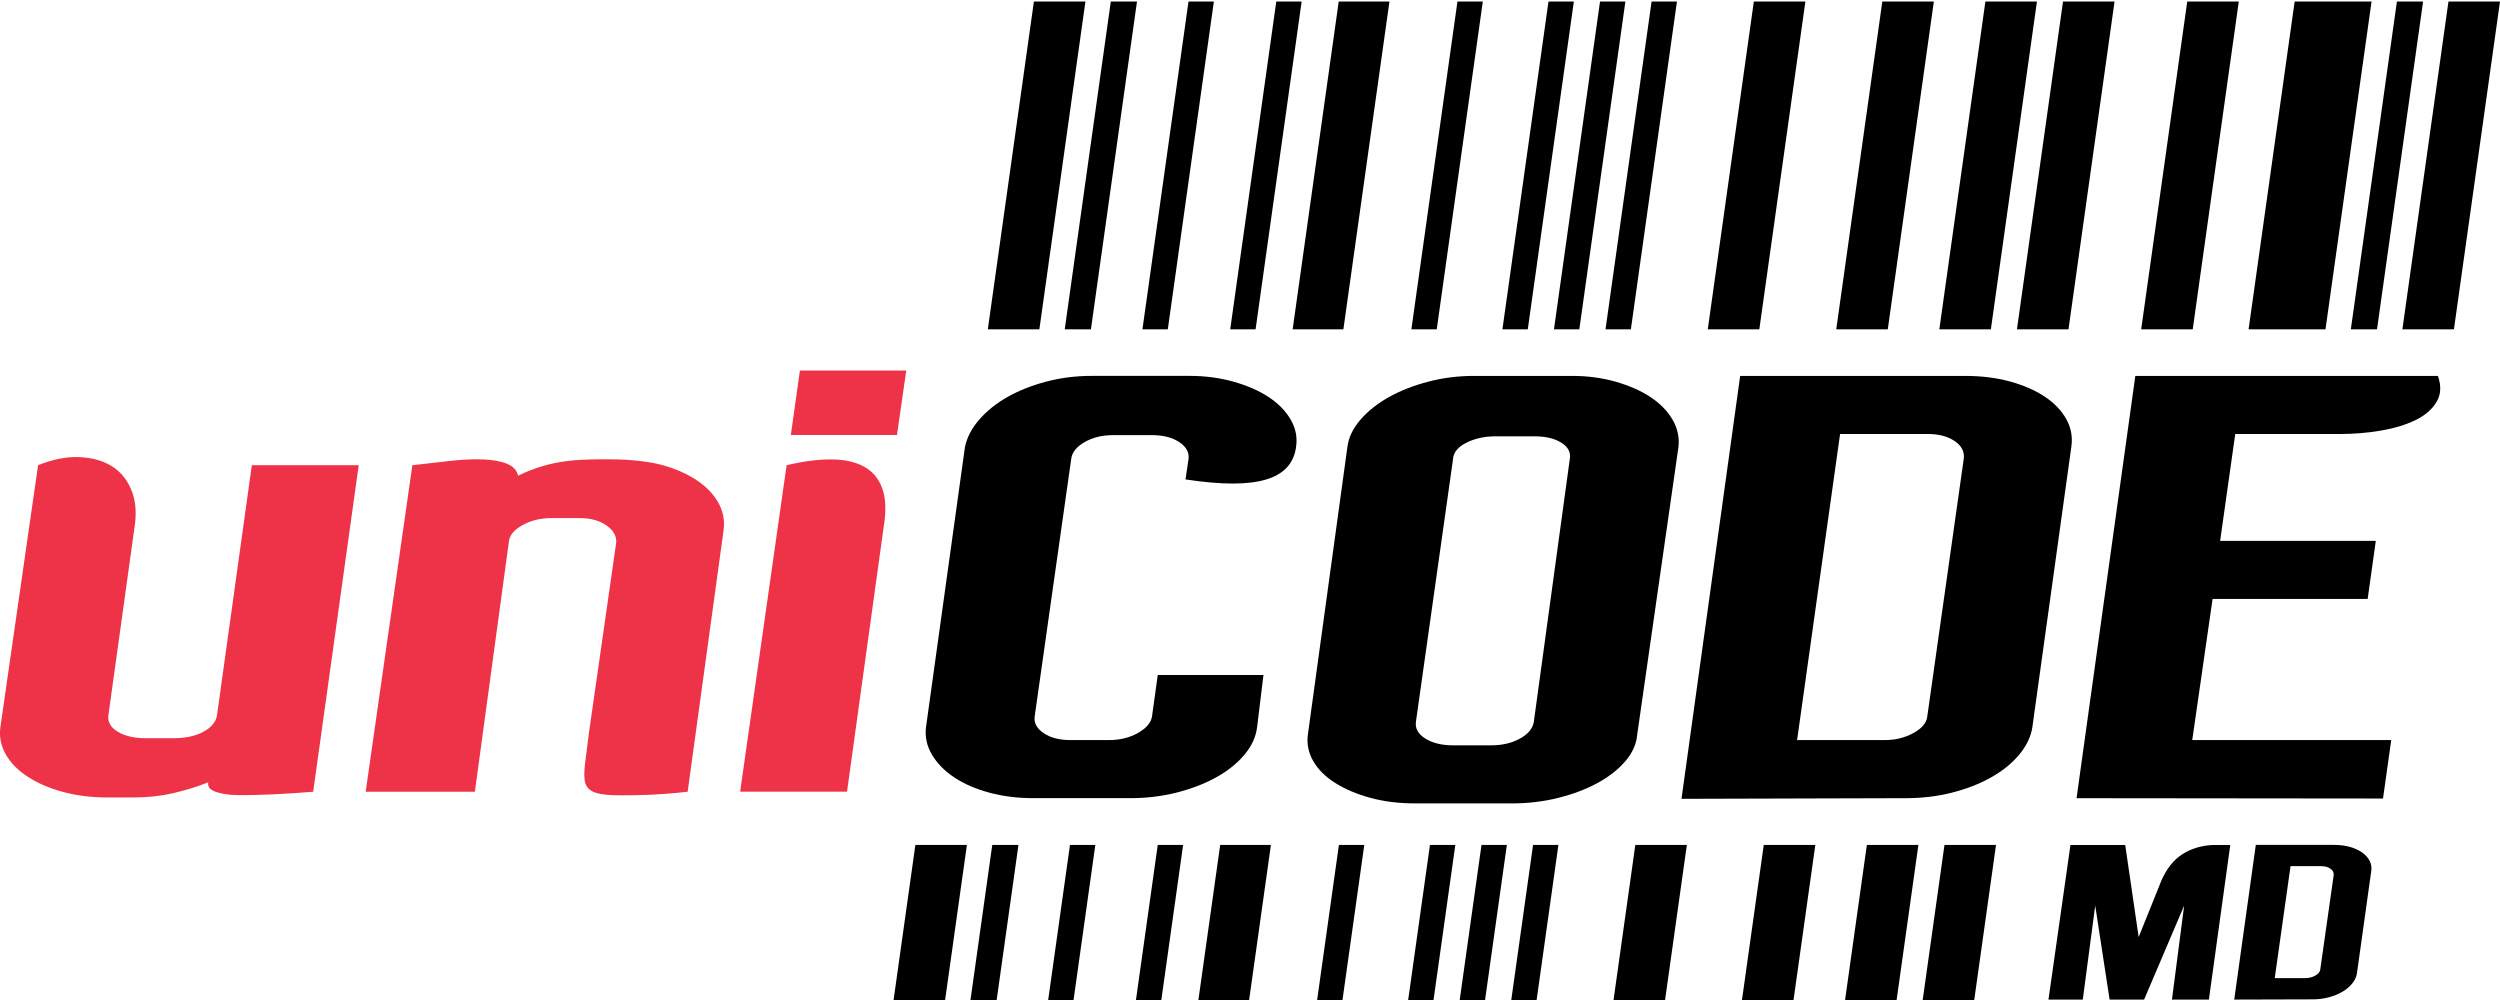
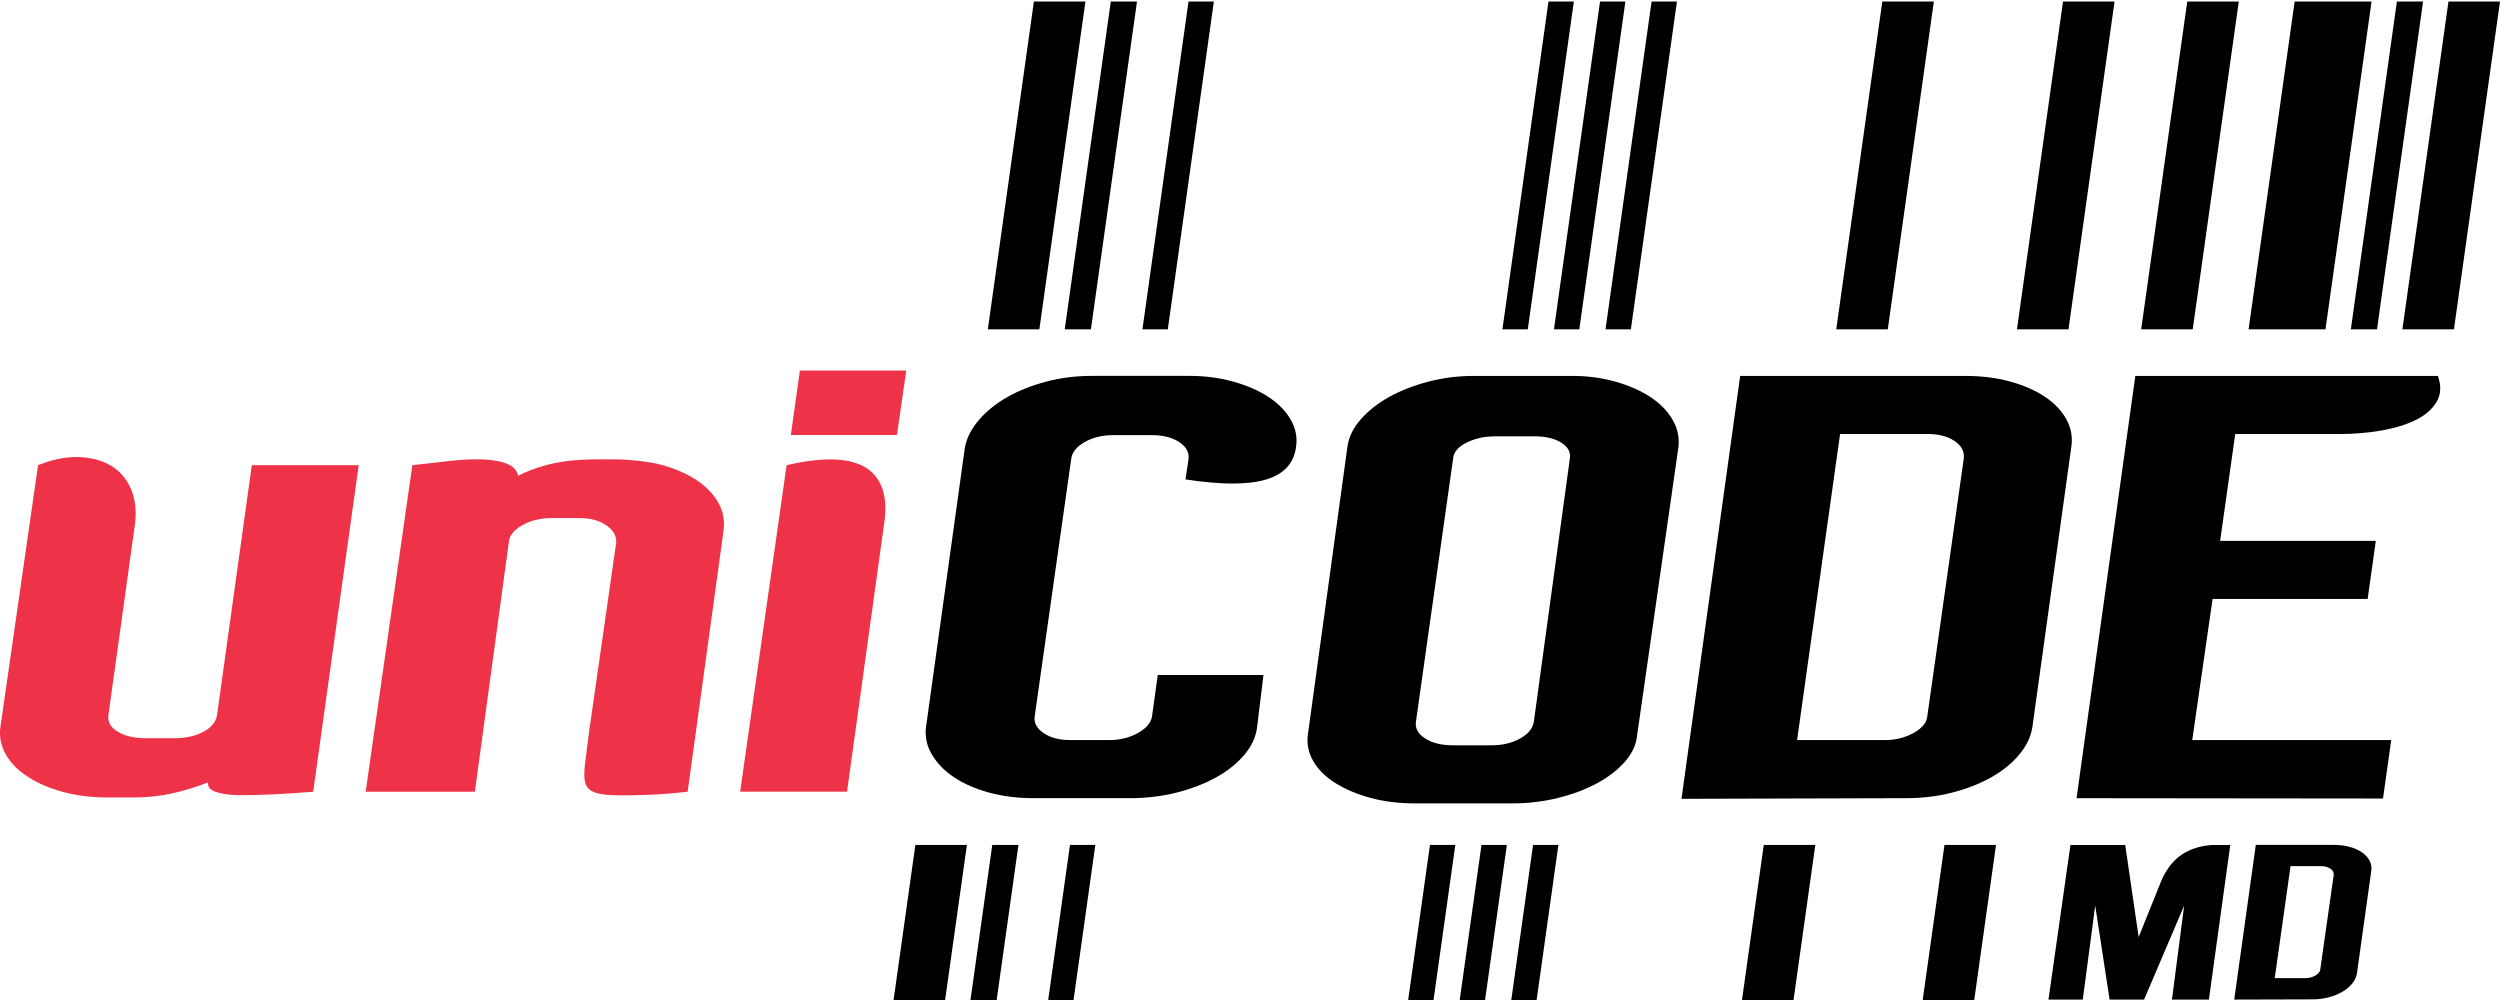
<svg xmlns="http://www.w3.org/2000/svg" xmlns:ns1="http://www.inkscape.org/namespaces/inkscape" xmlns:ns2="http://sodipodi.sourceforge.net/DTD/sodipodi-0.dtd" width="185" height="74" viewBox="0 0 185 74" id="svg4382" version="1.1" ns1:version="0.91 r" ns2:docname="logo.svg">
  <defs id="defs4384" />
  <ns2:namedview id="base" pagecolor="#ffffff" bordercolor="#666666" borderopacity="1.0" ns1:pageopacity="0.0" ns1:pageshadow="2" ns1:zoom="1.4" ns1:cx="-37.501751" ns1:cy="10.831598" ns1:document-units="px" ns1:current-layer="layer1" showgrid="false" units="px" fit-margin-top="0" fit-margin-left="0" fit-margin-right="0" fit-margin-bottom="0" ns1:window-width="1865" ns1:window-height="1056" ns1:window-x="55" ns1:window-y="24" ns1:window-maximized="1" />
  <g ns1:label="Vrstva 1" ns1:groupmode="layer" id="layer1" transform="translate(-273.722,-496.765)">
-     <path d="m 366.157,570.765 1.612,-11.473 -3.754,0 -1.612,11.473 3.754,0 z m 6.975,-49.631 3.409,-24.255 -3.754,0 -3.409,24.255 3.754,0 z" style="fill:#000000;fill-opacity:1;fill-rule:evenodd;stroke:none" id="path28" ns1:connector-curvature="0" />
-     <path d="m 359.66,570.765 1.612,-11.473 -1.877,0 -1.613,11.473 1.877,0 z m 6.975,-49.631 3.409,-24.255 -1.877,0 -3.409,24.255 1.877,0 z" style="fill:#000000;fill-opacity:1;fill-rule:evenodd;stroke:none" id="path34" ns1:connector-curvature="0" />
-     <path d="m 373.066,570.765 1.612,-11.473 -1.877,0 -1.612,11.473 1.877,0 z m 6.975,-49.631 3.409,-24.255 -1.877,0 -3.409,24.255 1.877,0 z" style="fill:#000000;fill-opacity:1;fill-rule:evenodd;stroke:none" id="path40" ns1:connector-curvature="0" />
    <path d="m 383.617,570.765 1.612,-11.473 -1.877,0 -1.612,11.473 1.877,0 z m 6.975,-49.631 3.409,-24.255 -1.877,0 -3.409,24.255 1.876,0 z" style="fill:#000000;fill-opacity:1;fill-rule:evenodd;stroke:none" id="path46" ns1:connector-curvature="0" />
    <path d="m 379.803,570.765 1.612,-11.473 -1.877,0 -1.612,11.473 1.877,0 z m 6.975,-49.631 3.409,-24.255 -1.877,0 -3.409,24.255 1.877,0 z" style="fill:#000000;fill-opacity:1;fill-rule:evenodd;stroke:none" id="path52" ns1:connector-curvature="0" />
    <path d="m 347.475,570.765 1.612,-11.473 -1.938,0 -1.612,11.473 1.938,0 z m 6.975,-49.631 3.409,-24.255 -1.938,0 -3.409,24.255 1.938,0 z" style="fill:#000000;fill-opacity:1;fill-rule:evenodd;stroke:none" id="path58" ns1:connector-curvature="0" />
    <path d="m 353.164,570.765 1.612,-11.473 -1.877,0 -1.612,11.473 1.877,0 z m 6.975,-49.631 3.409,-24.255 -1.877,0 -3.409,24.255 1.877,0 z" style="fill:#000000;fill-opacity:1;fill-rule:evenodd;stroke:none" id="path64" ns1:connector-curvature="0" />
    <path d="m 343.66,570.765 1.613,-11.473 -3.814,0 -1.612,11.473 3.814,0 z m 6.975,-49.631 3.409,-24.255 -3.814,0 -3.409,24.255 3.814,0 z" style="fill:#000000;fill-opacity:1;fill-rule:evenodd;stroke:none" id="path70" ns1:connector-curvature="0" />
    <path d="m 387.432,570.765 1.612,-11.473 -1.876,0 -1.612,11.473 1.876,0 z m 6.975,-49.631 3.409,-24.255 -1.877,0 -3.409,24.255 1.877,0 z" style="fill:#000000;fill-opacity:1;fill-rule:evenodd;stroke:none" id="path76" ns1:connector-curvature="0" />
    <path d="m 435.983,521.135 3.409,-24.255 -3.814,0 -3.409,24.255 3.814,0 z" style="fill:#000000;fill-opacity:1;fill-rule:evenodd;stroke:none" id="path82" ns1:connector-curvature="0" />
    <path d="m 445.808,521.135 3.409,-24.255 -5.691,0 -3.409,24.255 5.691,0 z" style="fill:#000000;fill-opacity:1;fill-rule:evenodd;stroke:none" id="path88" ns1:connector-curvature="0" />
    <path d="m 449.621,521.135 3.409,-24.255 -1.937,0 -3.409,24.255 1.937,0 z" style="fill:#000000;fill-opacity:1;fill-rule:evenodd;stroke:none" id="path94" ns1:connector-curvature="0" />
    <path d="m 455.313,521.135 3.409,-24.255 -3.814,0 -3.409,24.255 3.814,0 z" style="fill:#000000;fill-opacity:1;fill-rule:evenodd;stroke:none" id="path100" ns1:connector-curvature="0" />
-     <path d="m 414.071,570.765 1.612,-11.473 -3.814,0 -1.612,11.473 3.815,0 z m 6.975,-49.631 3.409,-24.255 -3.814,0 -3.409,24.255 3.814,0 z" style="fill:#000000;fill-opacity:1;fill-rule:evenodd;stroke:none" id="path106" ns1:connector-curvature="0" />
    <path d="m 419.815,570.765 1.612,-11.473 -3.814,0 -1.612,11.473 3.814,0 z m 6.975,-49.631 3.409,-24.255 -3.814,0 -3.409,24.255 3.814,0 z" style="fill:#000000;fill-opacity:1;fill-rule:evenodd;stroke:none" id="path112" ns1:connector-curvature="0" />
    <path d="m 406.443,570.765 1.612,-11.473 -3.815,0 -1.612,11.473 3.814,0 z m 6.975,-49.631 3.409,-24.255 -3.814,0 -3.409,24.255 3.814,0 z" style="fill:#000000;fill-opacity:1;fill-rule:evenodd;stroke:none" id="path118" ns1:connector-curvature="0" />
-     <path d="m 396.937,570.765 1.612,-11.473 -3.814,0 -1.612,11.473 3.814,0 z m 6.975,-49.631 3.409,-24.255 -3.815,0 -3.409,24.255 3.814,0 z" style="fill:#000000;fill-opacity:1;fill-rule:evenodd;stroke:none" id="path124" ns1:connector-curvature="0" />
    <path d="m 439.13,528.88 -1.118,7.909 11.519,0 -0.602,4.298 -11.476,0 -1.505,10.445 14.725,-0.003 -0.608,4.326 -22.678,-0.024 4.349,-31.248 22.393,0 c 0.258,0.745 0.222,1.39 -0.107,1.934 -0.33,0.545 -0.846,0.989 -1.547,1.332 -0.702,0.344 -1.548,0.602 -2.536,0.774 -0.989,0.172 -2.013,0.258 -3.073,0.258 l -7.737,0 z" style="fill:#000000;fill-opacity:1;fill-rule:evenodd;stroke:none" id="path130" ns1:connector-curvature="0" />
    <path d="m 419.129,524.582 c 1.203,0 2.307,0.136 3.31,0.408 1.003,0.272 1.863,0.645 2.579,1.118 0.716,0.473 1.254,1.032 1.612,1.676 0.358,0.645 0.48,1.34 0.365,2.085 l -2.88,20.717 c -0.115,0.717 -0.444,1.397 -0.989,2.042 -0.544,0.645 -1.239,1.204 -2.085,1.676 -0.845,0.473 -1.805,0.845 -2.88,1.118 -1.074,0.273 -2.213,0.408 -3.417,0.408 l -16.592,0.048 4.342,-31.295 3.739,0 12.894,0 z m -0.086,6.104 c 0.057,-0.516 -0.172,-0.946 -0.688,-1.29 -0.516,-0.344 -1.175,-0.516 -1.977,-0.516 l -6.49,0 -3.181,22.651 6.491,0 c 0.773,0 1.476,-0.172 2.106,-0.516 0.631,-0.344 0.975,-0.745 1.032,-1.203 l 2.708,-19.127 z" style="fill:#000000;fill-opacity:1;fill-rule:evenodd;stroke:none" id="path136" ns1:connector-curvature="0" />
    <path d="m 390.059,524.582 c 1.146,0 2.221,0.143 3.223,0.43 1.003,0.287 1.863,0.666 2.579,1.139 0.716,0.473 1.261,1.032 1.633,1.676 0.373,0.644 0.516,1.325 0.43,2.042 l -3.051,21.276 c -0.058,0.688 -0.351,1.339 -0.882,1.956 -0.53,0.616 -1.218,1.153 -2.063,1.612 -0.845,0.458 -1.812,0.824 -2.901,1.096 -1.089,0.273 -2.235,0.408 -3.439,0.408 l -7.135,0 c -1.203,0 -2.307,-0.136 -3.31,-0.408 -1.002,-0.272 -1.869,-0.637 -2.6,-1.096 -0.731,-0.458 -1.275,-0.996 -1.633,-1.612 -0.358,-0.616 -0.494,-1.268 -0.408,-1.956 l 2.923,-21.276 c 0.086,-0.716 0.408,-1.397 0.967,-2.042 0.558,-0.645 1.261,-1.204 2.106,-1.676 0.845,-0.473 1.812,-0.853 2.902,-1.139 1.089,-0.286 2.221,-0.43 3.396,-0.43 l 7.264,0 z m -0.172,6.146 c 0.086,-0.487 -0.122,-0.888 -0.623,-1.203 -0.501,-0.315 -1.168,-0.473 -1.999,-0.473 l -2.88,0 c -0.802,0 -1.519,0.158 -2.149,0.473 -0.63,0.315 -0.96,0.716 -0.988,1.203 l -2.751,19.471 c -0.057,0.487 0.179,0.895 0.709,1.225 0.53,0.329 1.21,0.495 2.042,0.495 l 2.836,0 c 0.802,0 1.504,-0.165 2.106,-0.495 0.602,-0.329 0.946,-0.738 1.032,-1.225 l 2.665,-19.471 z" style="fill:#000000;fill-opacity:1;fill-rule:evenodd;stroke:none" id="path142" ns1:connector-curvature="0" />
    <path d="m 369.627,529.869 c -0.172,1.204 -0.918,1.999 -2.235,2.385 -1.318,0.387 -3.234,0.401 -5.944,-0.012 l 0.227,-1.514 c 0.057,-0.487 -0.172,-0.902 -0.688,-1.247 -0.516,-0.343 -1.189,-0.516 -2.02,-0.516 l -2.88,0 c -0.802,0 -1.504,0.172 -2.106,0.516 -0.602,0.344 -0.931,0.76 -0.989,1.247 l -2.708,19.084 c -0.057,0.458 0.165,0.859 0.666,1.203 0.502,0.344 1.168,0.516 1.999,0.516 l 2.837,0 c 0.802,0 1.511,-0.172 2.127,-0.516 0.616,-0.344 0.967,-0.745 1.053,-1.203 l 0.43,-3.095 7.822,0 -0.473,3.868 c -0.086,0.717 -0.401,1.397 -0.946,2.042 -0.544,0.645 -1.247,1.204 -2.106,1.676 -0.86,0.473 -1.834,0.845 -2.923,1.118 -1.088,0.273 -2.221,0.408 -3.396,0.408 l -7.177,0 c -1.175,0 -2.264,-0.136 -3.267,-0.408 -1.003,-0.272 -1.863,-0.645 -2.578,-1.118 -0.717,-0.472 -1.268,-1.031 -1.655,-1.676 -0.387,-0.644 -0.537,-1.325 -0.452,-2.042 l 2.88,-20.717 c 0.143,-0.716 0.494,-1.397 1.053,-2.042 0.559,-0.645 1.253,-1.204 2.084,-1.676 0.831,-0.473 1.784,-0.853 2.859,-1.139 1.074,-0.286 2.199,-0.43 3.374,-0.43 l 7.264,0 c 1.146,0 2.228,0.143 3.245,0.43 1.018,0.287 1.884,0.666 2.6,1.139 0.716,0.473 1.261,1.032 1.634,1.676 0.372,0.644 0.501,1.325 0.387,2.042" style="fill:#000000;fill-opacity:1;fill-rule:evenodd;stroke:none" id="path148" ns1:connector-curvature="0" />
    <path d="m 446.46,559.288 c 0.42,0 0.805,0.05 1.155,0.149 0.349,0.1 0.649,0.236 0.898,0.409 0.249,0.173 0.435,0.378 0.559,0.613 0.124,0.236 0.164,0.49 0.122,0.762 l -1.059,7.578 c -0.042,0.262 -0.159,0.511 -0.35,0.747 -0.192,0.236 -0.436,0.44 -0.732,0.613 -0.296,0.173 -0.633,0.309 -1.009,0.409 -0.376,0.1 -0.774,0.149 -1.194,0.149 l -5.795,0.017 1.597,-11.447 1.306,0 4.504,0 z m -0.045,2.233 c 0.021,-0.189 -0.058,-0.346 -0.237,-0.472 -0.179,-0.126 -0.409,-0.189 -0.689,-0.189 l -2.267,0 -1.169,8.285 2.267,0 c 0.27,0 0.516,-0.063 0.737,-0.189 0.221,-0.126 0.342,-0.273 0.363,-0.44 l 0.995,-6.996 z" style="fill:#000000;fill-opacity:1;fill-rule:evenodd;stroke:none" id="path154" ns1:connector-curvature="0" />
    <path d="m 300.266,531.192 -3.369,24.162 c -2.074,0.175 -4.137,0.265 -5.572,0.251 -0.717,-0.007 -1.275,-0.114 -1.677,-0.258 -0.401,-0.143 -0.573,-0.372 -0.516,-0.688 -0.888,0.344 -1.777,0.616 -2.665,0.817 -0.888,0.201 -1.833,0.301 -2.837,0.301 l -1.934,0 c -1.203,0 -2.307,-0.136 -3.31,-0.408 -1.003,-0.272 -1.869,-0.644 -2.6,-1.118 -0.731,-0.473 -1.275,-1.024 -1.633,-1.655 -0.358,-0.63 -0.494,-1.289 -0.408,-1.977 l 2.794,-19.427 c 1.06,-0.43 2.056,-0.631 2.987,-0.602 0.931,0.029 1.726,0.237 2.386,0.623 0.659,0.387 1.153,0.953 1.483,1.698 0.33,0.745 0.437,1.604 0.322,2.579 l -1.977,14.227 c -0.057,0.487 0.179,0.888 0.709,1.203 0.53,0.315 1.21,0.473 2.042,0.473 l 2.106,0 c 0.86,0 1.583,-0.158 2.171,-0.473 0.587,-0.315 0.924,-0.716 1.01,-1.203 l 2.579,-18.525 7.909,0 z m 19.185,-0.43 c 0.732,0.008 2.256,0.136 3.245,0.408 0.988,0.272 1.841,0.645 2.557,1.117 0.717,0.473 1.254,1.024 1.612,1.655 0.358,0.63 0.494,1.304 0.408,2.02 l -2.665,19.392 c -2.291,0.265 -4.13,0.265 -4.927,0.265 -3.445,-5.2e-4 -2.804,-0.853 -2.379,-4.613 l 2.02,-14.098 c 0.029,-0.487 -0.215,-0.91 -0.731,-1.268 -0.516,-0.358 -1.175,-0.537 -1.977,-0.537 l -2.063,0 c -0.831,0 -1.562,0.179 -2.192,0.537 -0.631,0.358 -0.96,0.781 -0.988,1.268 l -2.509,18.446 -8.08,0 3.454,-24.162 c 0.975,-0.115 1.913,-0.222 2.815,-0.322 0.902,-0.101 1.712,-0.136 2.428,-0.108 0.717,0.029 1.304,0.136 1.762,0.323 0.458,0.186 0.731,0.48 0.817,0.881 2.608,-1.259 4.644,-1.232 7.393,-1.203 z m 12.48,0.43 c 1.204,-0.287 2.292,-0.43 3.267,-0.43 0.975,0 1.784,0.172 2.429,0.516 0.644,0.344 1.103,0.881 1.375,1.612 0.272,0.731 0.308,1.698 0.107,2.901 l -2.707,19.556 -7.909,0 3.438,-24.155 z m 8.854,-7.006 -0.688,4.771 -7.853,0 0.67,-4.771 7.871,0 z" style="fill:#ee3248;fill-opacity:1;fill-rule:evenodd;stroke:none" id="path160" ns1:connector-curvature="0" />
    <path d="m 433.681,561.89 c 0.387,-0.861 0.894,-1.495 1.523,-1.904 0.629,-0.409 1.37,-0.64 2.221,-0.692 l 1.337,0 -1.582,11.44 -2.733,10e-4 0.903,-6.957 -2.964,6.955 -2.554,0 -1.064,-6.955 -0.92,6.955 -2.539,0 1.627,-11.44 4.052,0 0.995,6.814 1.697,-4.217 z" style="fill:#000000;fill-opacity:1;fill-rule:evenodd;stroke:none" id="path166" ns1:connector-curvature="0" />
  </g>
</svg>